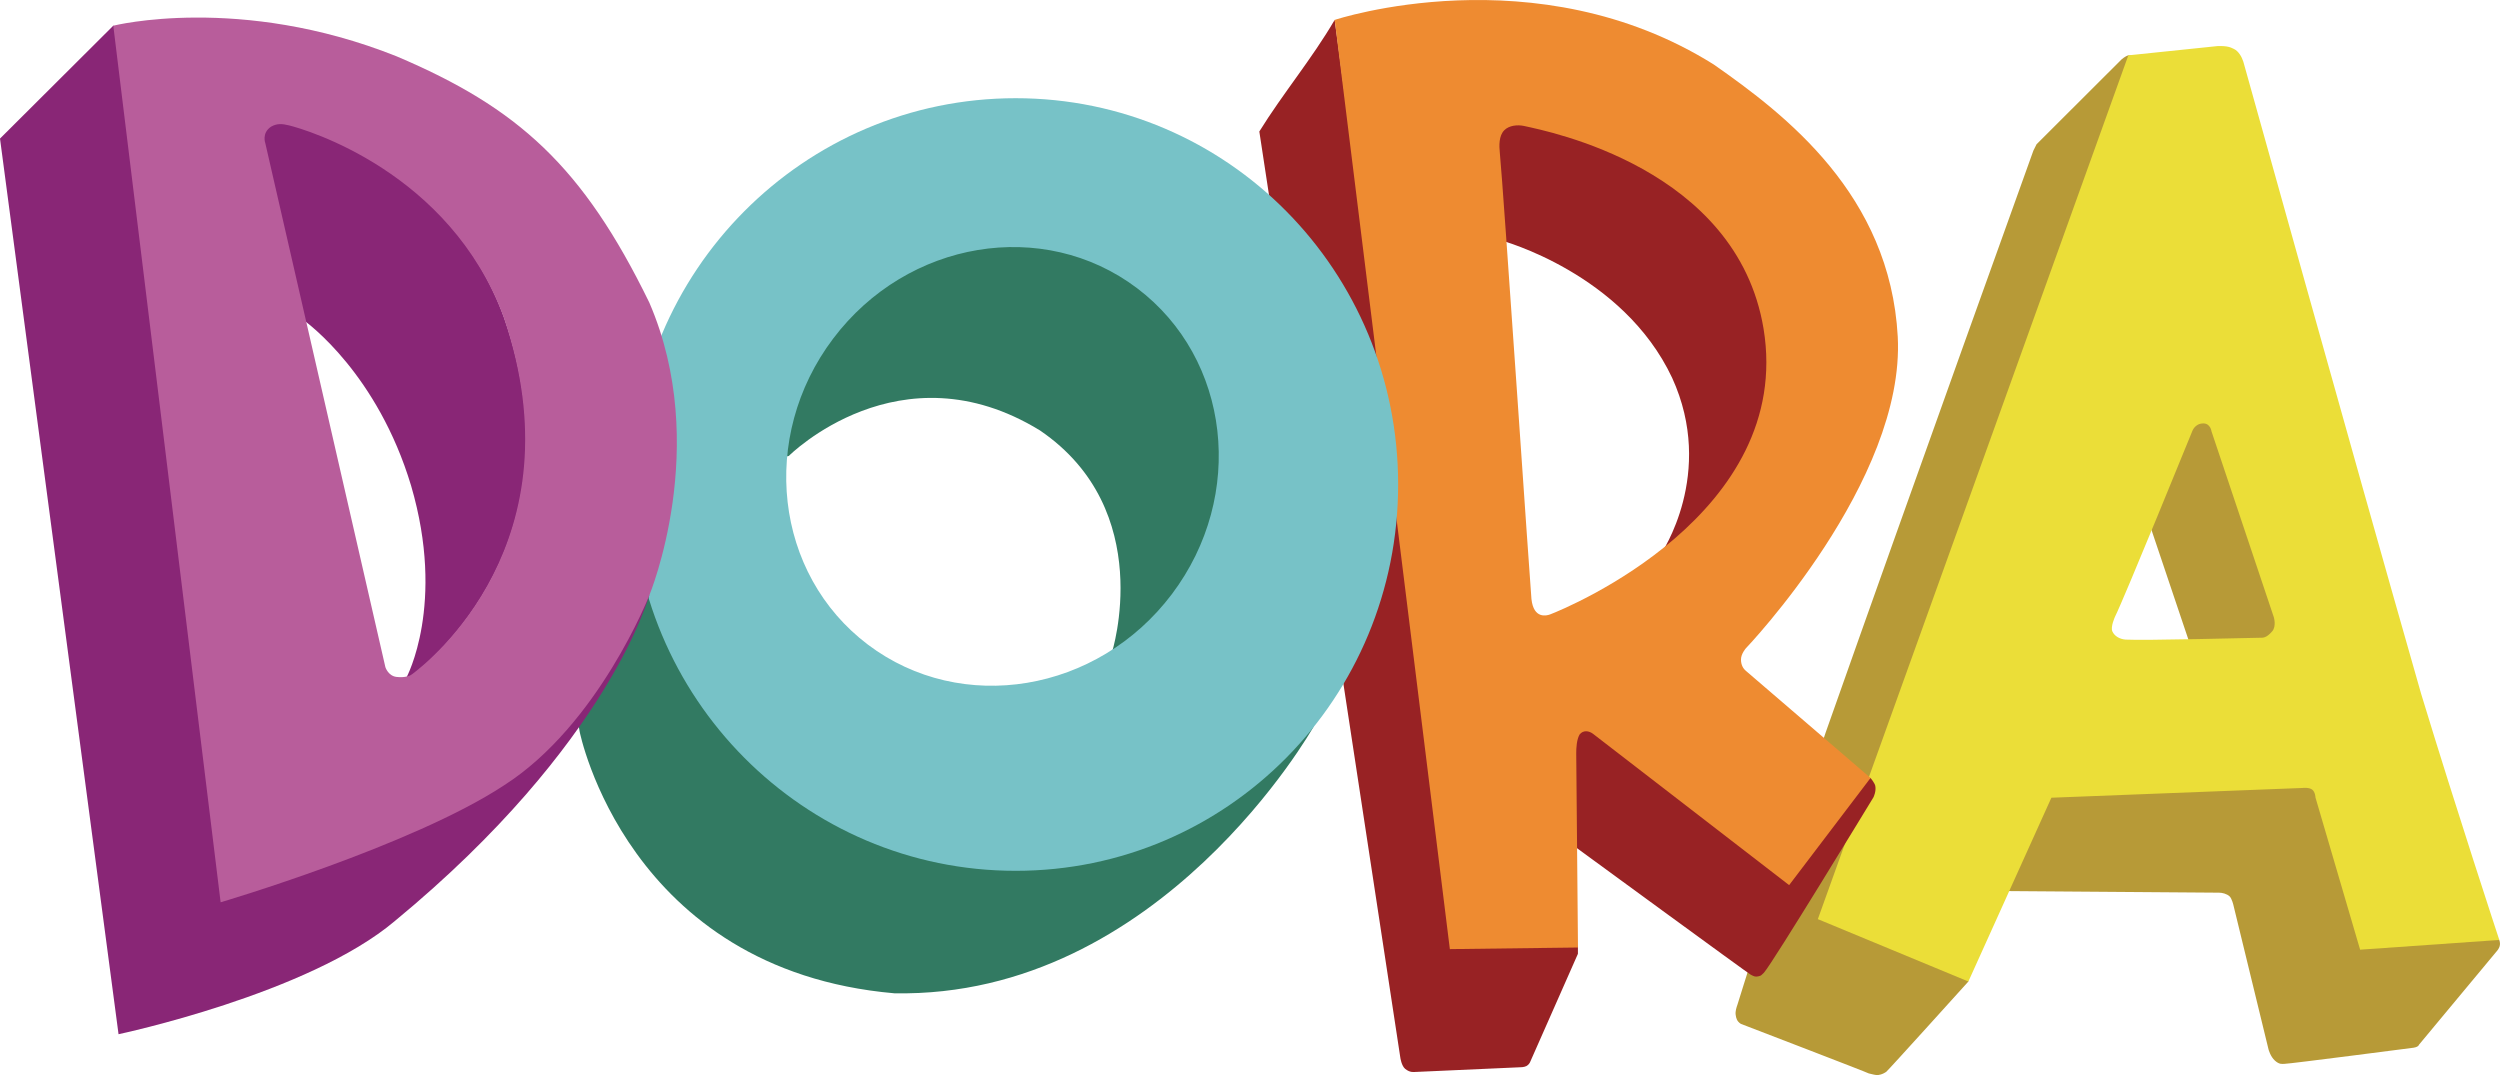
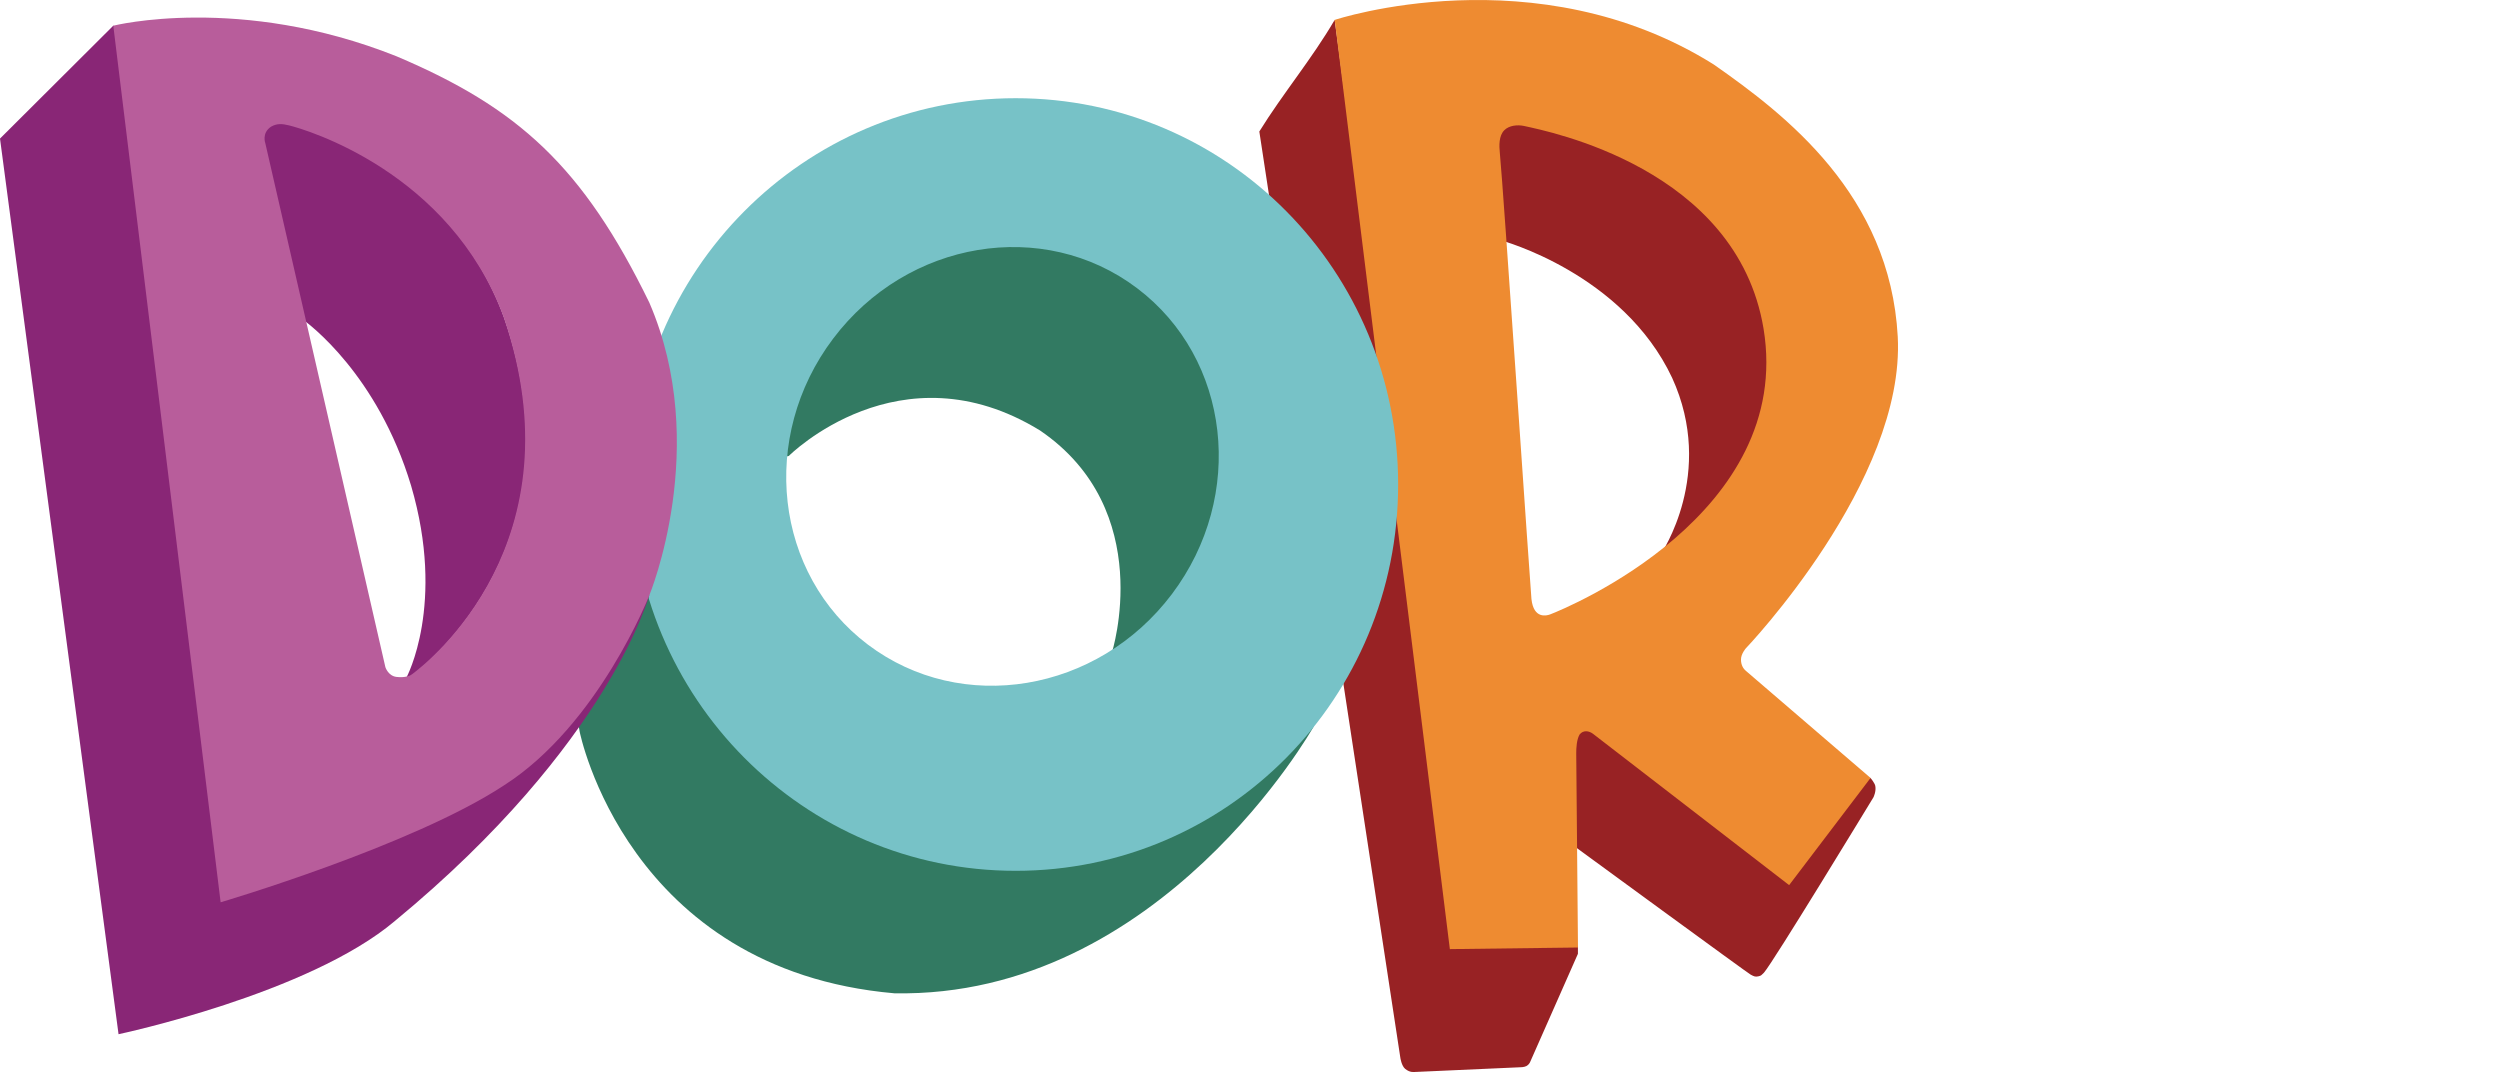
<svg xmlns="http://www.w3.org/2000/svg" width="413.509mm" height="177.825mm" viewBox="0 0 413.509 177.825" version="1.1" id="svg1" xml:space="preserve">
  <defs id="defs1" />
  <g id="layer1" transform="translate(-1093.15,-444.181)">
-     <path fill-rule="evenodd" fill="#b79a37" d="m 1493.27,616.968 c -0.142,0.458 -1.058,0.529 -1.058,0.529 0,0 -20.263,2.635 -21.167,2.646 -0.428,0.011 -0.866,0.14 -1.614,-0.529 -0.749,-0.67 -1.058,-1.852 -1.058,-1.852 l -5.794,-23.812 c 0,0 -0.251,-1.137 -0.652,-1.511 -0.447,-0.416 -1.235,-0.611 -1.729,-0.605 -0.017,0.006 -34.925,-0.265 -34.925,-0.265 l -10.319,2.381 3.771,12.579 c 0,0 -13.331,14.775 -13.587,14.938 -0.256,0.163 -0.661,0.439 -1.323,0.529 -0.407,0.056 -0.97,-0.143 -1.561,-0.265 -0.115,-0.122 -20.373,-7.89 -21.167,-8.202 -0.646,-0.424 -0.768,-0.904 -0.852,-1.494 -0.083,-0.59 0.139,-1.229 0.296,-1.681 0.157,-0.452 6.157,-20.03 14.579,-44.979 14.565,-41.276 34.369,-96.282 34.369,-96.282 l 0.529,-1.058 14.049,-14.023 c 0,0 0.648,-0.567 1.127,-0.677 0.777,0.044 1.254,0.121 1.254,0.121 l 3.148,9.287 50.297,131.471 c 0,0 6.528,5.232 6.654,5.434 0.299,0.803 0.016,1.411 -0.541,2.016 z m -37.597,-65.352 -7.117,-21.14 -2.672,1.852 -9.26,20.108 19.076,1.826 z" id="path1" style="stroke-width:0.265" />
-     <path fill-rule="evenodd" fill="#ebde38" d="m 1483.522,601.263 -7.382,-25.162 c 0,0 -0.02,-0.922 -0.556,-1.323 -0.523,-0.392 -1.561,-0.265 -1.561,-0.265 l -41.566,1.614 -13.732,30.401 -24.897,-10.319 51.356,-142.875 14.755,-1.53 c 1.68,-0.054 2.162,0.212 2.708,0.472 0.754,0.359 1.294,1.28 1.561,2.117 0.268,0.837 17.145,61.658 29.395,104.51 5.804,19.098 12.938,40.746 12.938,40.746 z m -14.287,-55.033 -10.292,-30.692 c 0,0 -0.164,-1.323 -1.349,-1.323 -1.436,0 -1.852,1.323 -1.852,1.323 0,0 -11.199,27.518 -12.769,30.666 0,0 -0.764,1.662 -0.434,2.407 0.348,0.785 1.202,1.28 2.186,1.362 2.862,0.179 21.544,-0.303 22.129,-0.303 0.62,0 1.129,0.073 2.117,-1.058 0.753,-0.863 0.265,-2.381 0.265,-2.381 z" id="path1-0" style="stroke-width:0.265" />
    <path fill-rule="evenodd" fill="#982224" d="m 1403.018,576.07 c -0.953,1.567 -16.59,27.276 -18.084,28.969 -0.049,0.055 -0.086,0.096 -0.103,0.111 -0.315,0.285 -0.349,0.417 -0.819,0.515 -0.504,0.105 -0.689,0.06 -1.294,-0.274 -0.029,0.083 -29.104,-21.193 -29.104,-21.193 l -0.265,-25.657 35.692,31.478 12.462,-16.378 1.032,-0.794 c 0,0 0.697,0.838 0.794,1.323 0.179,0.893 -0.286,1.861 -0.31,1.9 z m -35.144,-40.265 c 0,0 9.101,-13.267 1.852,-29.131 -8.144,-17.321 -28.284,-22.728 -28.284,-22.728 l -2.133,-19.866 c 0,0 27.792,-5.644 42.323,21.983 19.194,37.044 -13.758,49.742 -13.758,49.742 z m -13.731,66.14 -7.938,17.971 c 0,0 -0.193,0.402 -0.588,0.599 -0.399,0.2 -1,0.194 -1,0.194 l -17.67,0.791 c -0.569,0.015 -0.974,-0.213 -1.38,-0.527 -0.609,-0.51 -0.794,-1.826 -0.794,-1.826 l -23.326,-153.216 c 3.91,-6.313 8.726,-12.045 12.464,-18.461 l 20.387,151.834 19.845,1.317 z" id="path1-04" style="stroke-width:0.265" />
    <path fill-rule="evenodd" fill="#ee8b31" d="m 1381.909,551.425 c 0,0 -0.797,0.905 -0.794,1.852 0,0.947 0.427,1.555 0.794,1.852 0.366,0.297 20.637,17.727 20.637,17.727 l -13.467,17.727 -32.393,-24.993 c -0.709,-0.562 -1.673,-0.682 -2.268,0.082 -0.473,0.817 -0.562,2.184 -0.553,3.191 l 0.289,32.039 -21.193,0.265 -19.05,-153.696 c 0,0 33.305,-11.061 62.706,7.382 11.874,8.303 29.153,21.542 30.427,45.006 1.274,23.94 -25.135,51.567 -25.135,51.567 z m 2.937,-52.89 c -4.421,-26.572 -35.692,-32.648 -39.597,-33.515 -1.108,-0.246 -2.506,-0.094 -3.292,0.707 -0.892,0.91 -0.863,2.531 -0.729,3.754 0.547,5.388 5.145,73.464 5.227,73.769 0.359,3.371 2.546,2.761 3.083,2.558 2.9,-1.097 40.346,-16.65 35.308,-47.272 z" id="path1-8" style="stroke-width:0.265" />
    <path fill-rule="evenodd" fill="#327a62" d="m 1241.074,608.476 c -44.26,-3.884 -52.051,-43.297 -52.051,-43.297 l -0.523,-3.136 4.948,-12.833 22.754,-49.451 20.135,-20.399 36.777,-7.144 29.898,16.404 7.403,75.765 c 0,0 -25.243,44.905 -69.342,44.092 z m 24.077,-93.107 c -23.163,-14.198 -41.539,4.233 -41.539,4.233 l -4.207,0.767 -1.879,11.642 8.229,22.49 24.342,6.879 24.844,-1.587 2.117,-7.673 c 0,0 7.519,-23.531 -11.906,-36.751 z" id="path1-5" style="stroke-width:0.265" />
    <path fill-rule="evenodd" fill="#77c2c7" d="m 1261.147,588.218 c -35.07,0 -63.5,-28.608 -63.5,-63.897 0,-35.289 28.43,-63.897 63.5,-63.897 35.07,0 63.262,28.608 63.262,63.897 0,35.289 -28.192,63.897 -63.262,63.897 z m 20.069,-96.378 c -15.469,-11.673 -37.971,-7.934 -50.26,8.351 -12.288,16.285 -9.709,38.949 5.76,50.622 15.469,11.673 37.971,7.934 50.26,-8.351 12.288,-16.285 9.71,-38.949 -5.76,-50.622 z" id="path1-2" style="stroke-width:0.265" />
    <path fill-rule="evenodd" fill="#892676" d="m 1158.502,596.484 c -14.275,12.11 -45.746,18.759 -45.746,18.759 l -19.606,-148.14 18.736,-18.673 0.29,0.095 19.279,142.54 c 0,0 26.719,-9.405 41.863,-20.144 15.136,-10.733 27.252,-28.413 27.252,-28.413 0,0 -6.511,24.642 -42.069,53.975 z m 2.381,-40.243 c 0,0 -0.304,0.161 -0.788,0.308 l 0.285,-0.308 c 0,0 6.532,-12.066 0.767,-31.724 -5.543,-18.435 -17.059,-26.882 -17.936,-27.504 l -7.173,-30.201 c 0,0 0.169,-1.393 1.587,-2.117 1.895,-0.723 2.884,-0.503 2.884,-0.503 0,0 26.792,6.781 36.01,32.517 13.668,39.02 -15.637,59.531 -15.637,59.531 z" id="path1-56" style="stroke-width:0.265" />
    <path fill-rule="evenodd" fill="#b85d9b" d="m 1200.55,542.649 c 0,0 -8.408,21.469 -24.077,31.459 -15.192,9.99 -46.831,19.315 -46.831,19.315 l -17.754,-144.992 c 0,0 20.935,-5.269 46.831,5.054 20.134,8.535 30.832,18.198 41.831,40.746 10.246,23.719 0,48.419 0,48.419 z m -24.104,-46.038 c -8.915,-24.041 -32.758,-31.026 -35.469,-31.686 -1.145,-0.279 -1.977,-0.361 -2.986,0.203 -1.601,1.052 -0.954,2.753 -0.954,2.753 l 19.857,86.648 c 0,0 0.449,1.443 1.826,1.614 1.434,0.179 2.27,-0.242 2.27,-0.242 0,0 0.197,-0.108 0.357,-0.227 2.77,-2.061 27.797,-21.947 15.1,-59.062 z" id="path1-4" style="stroke-width:0.265" />
  </g>
</svg>